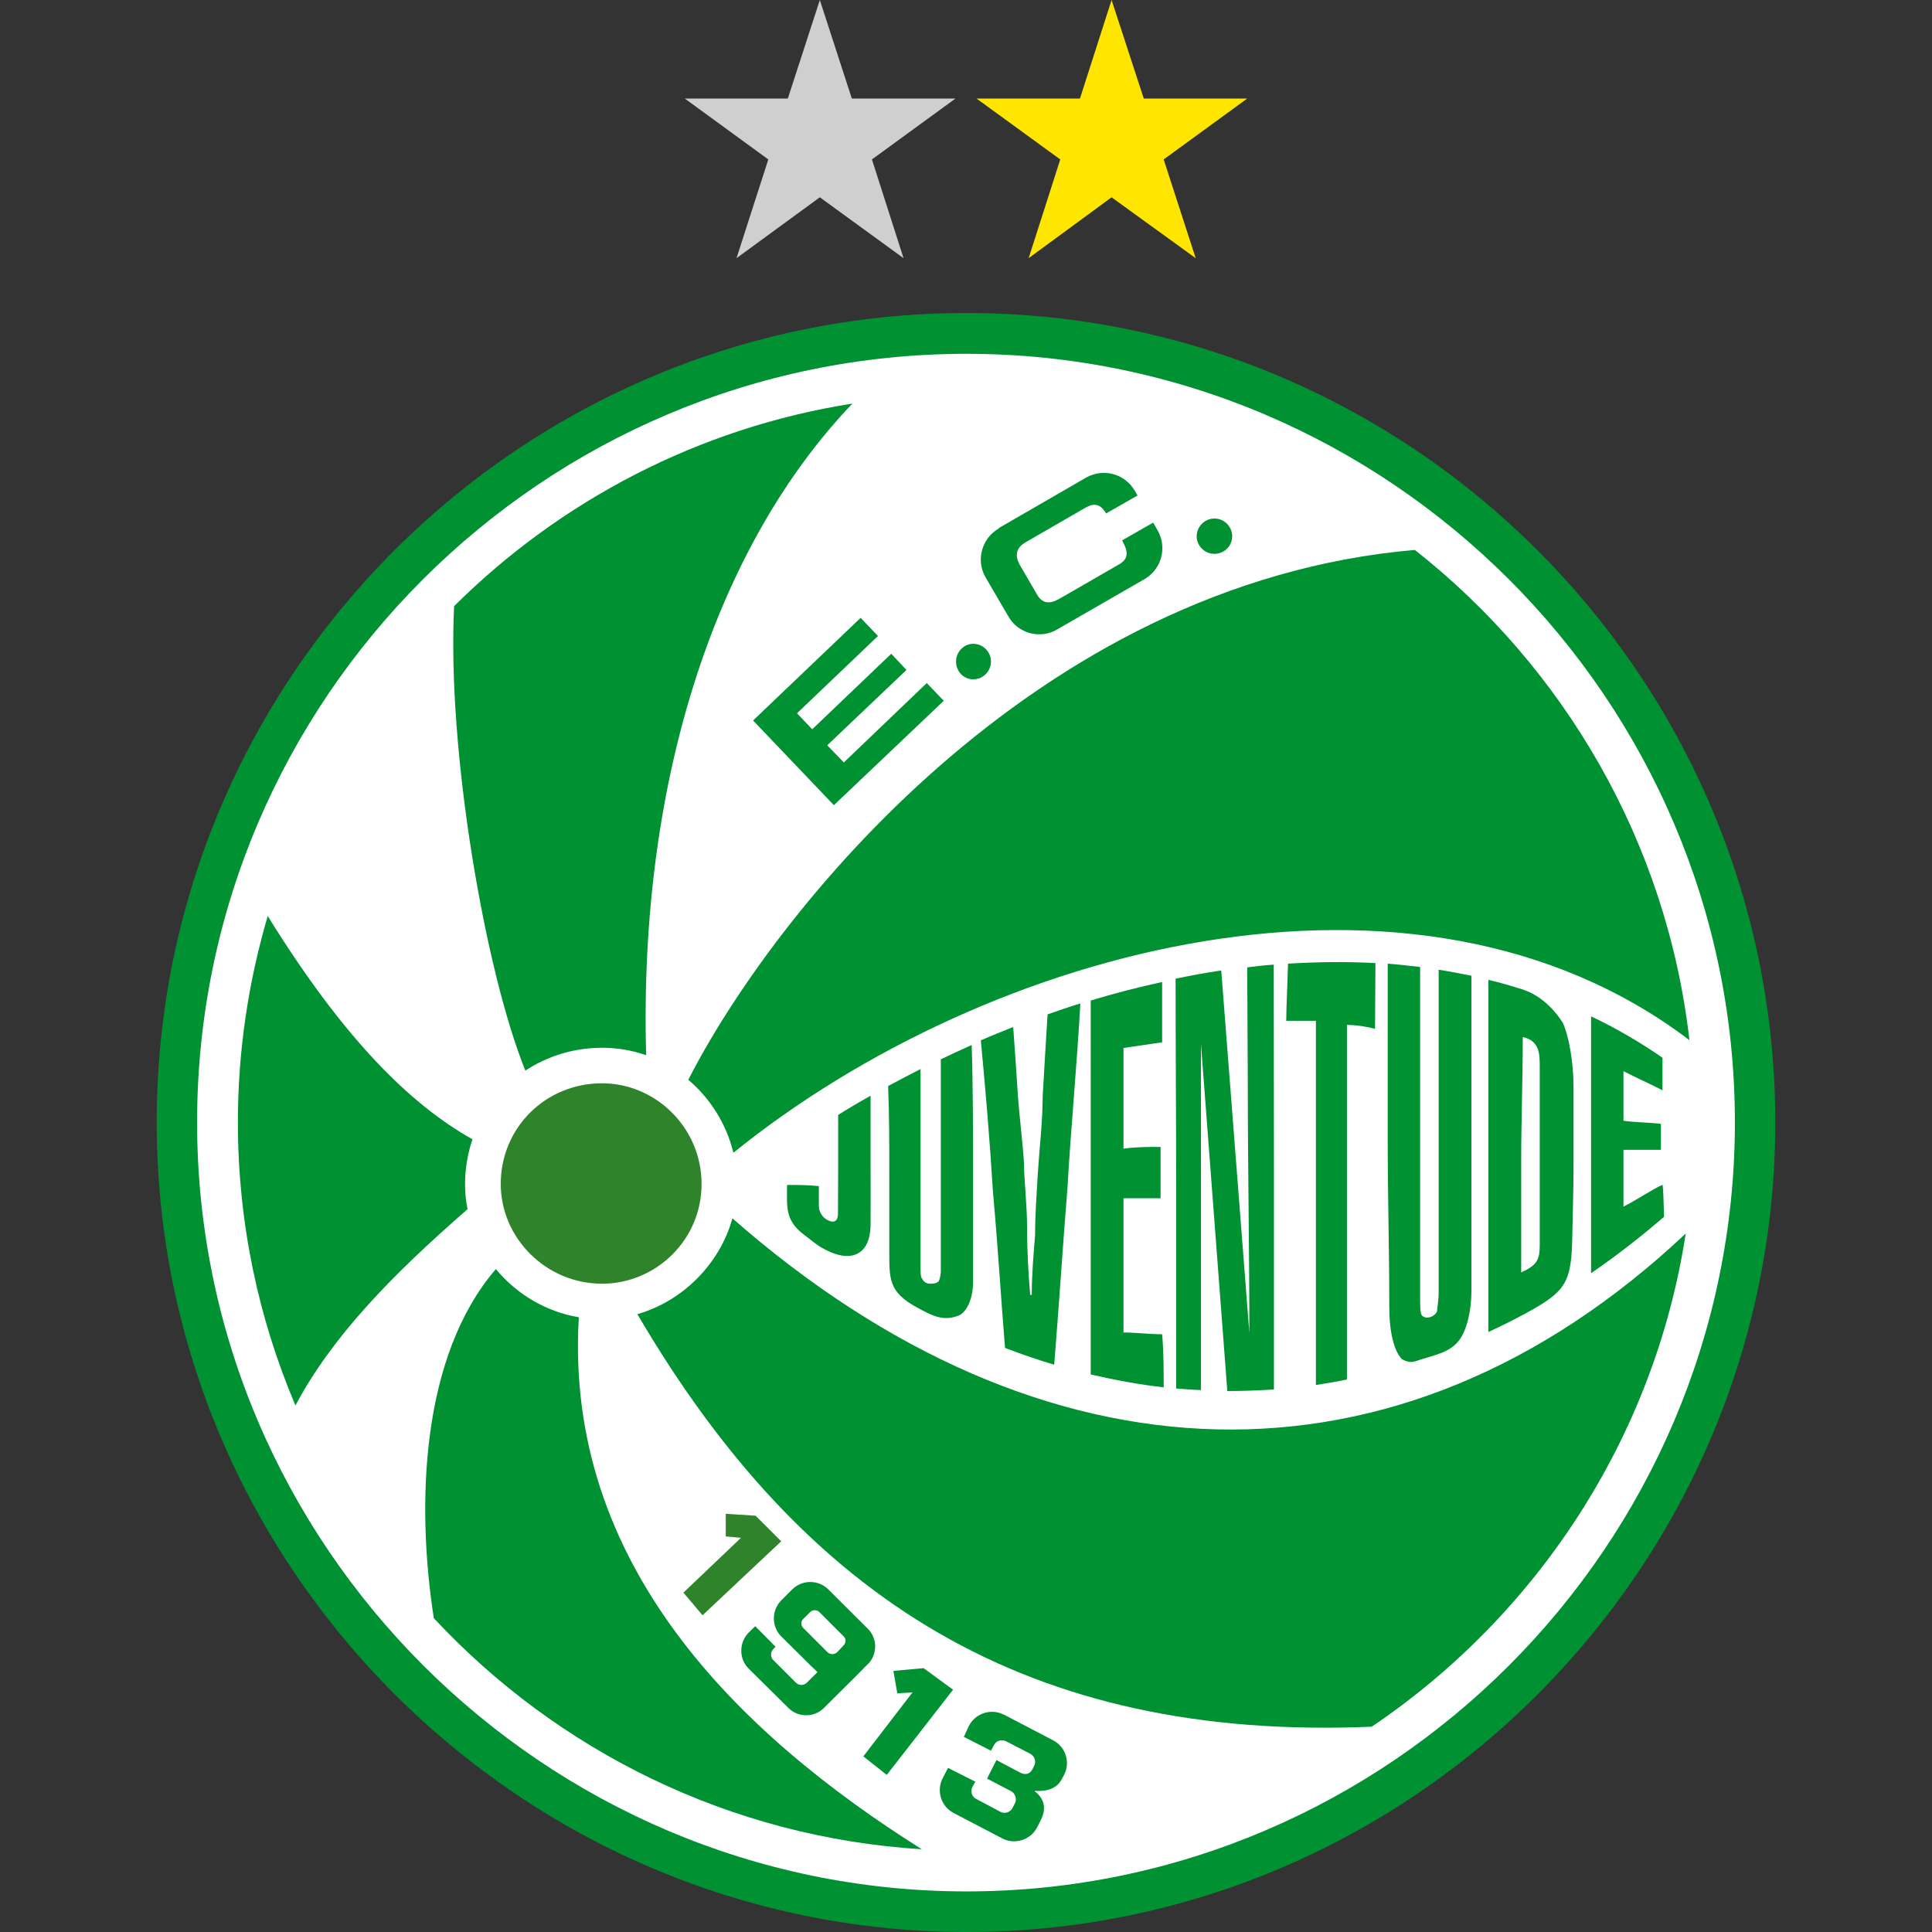
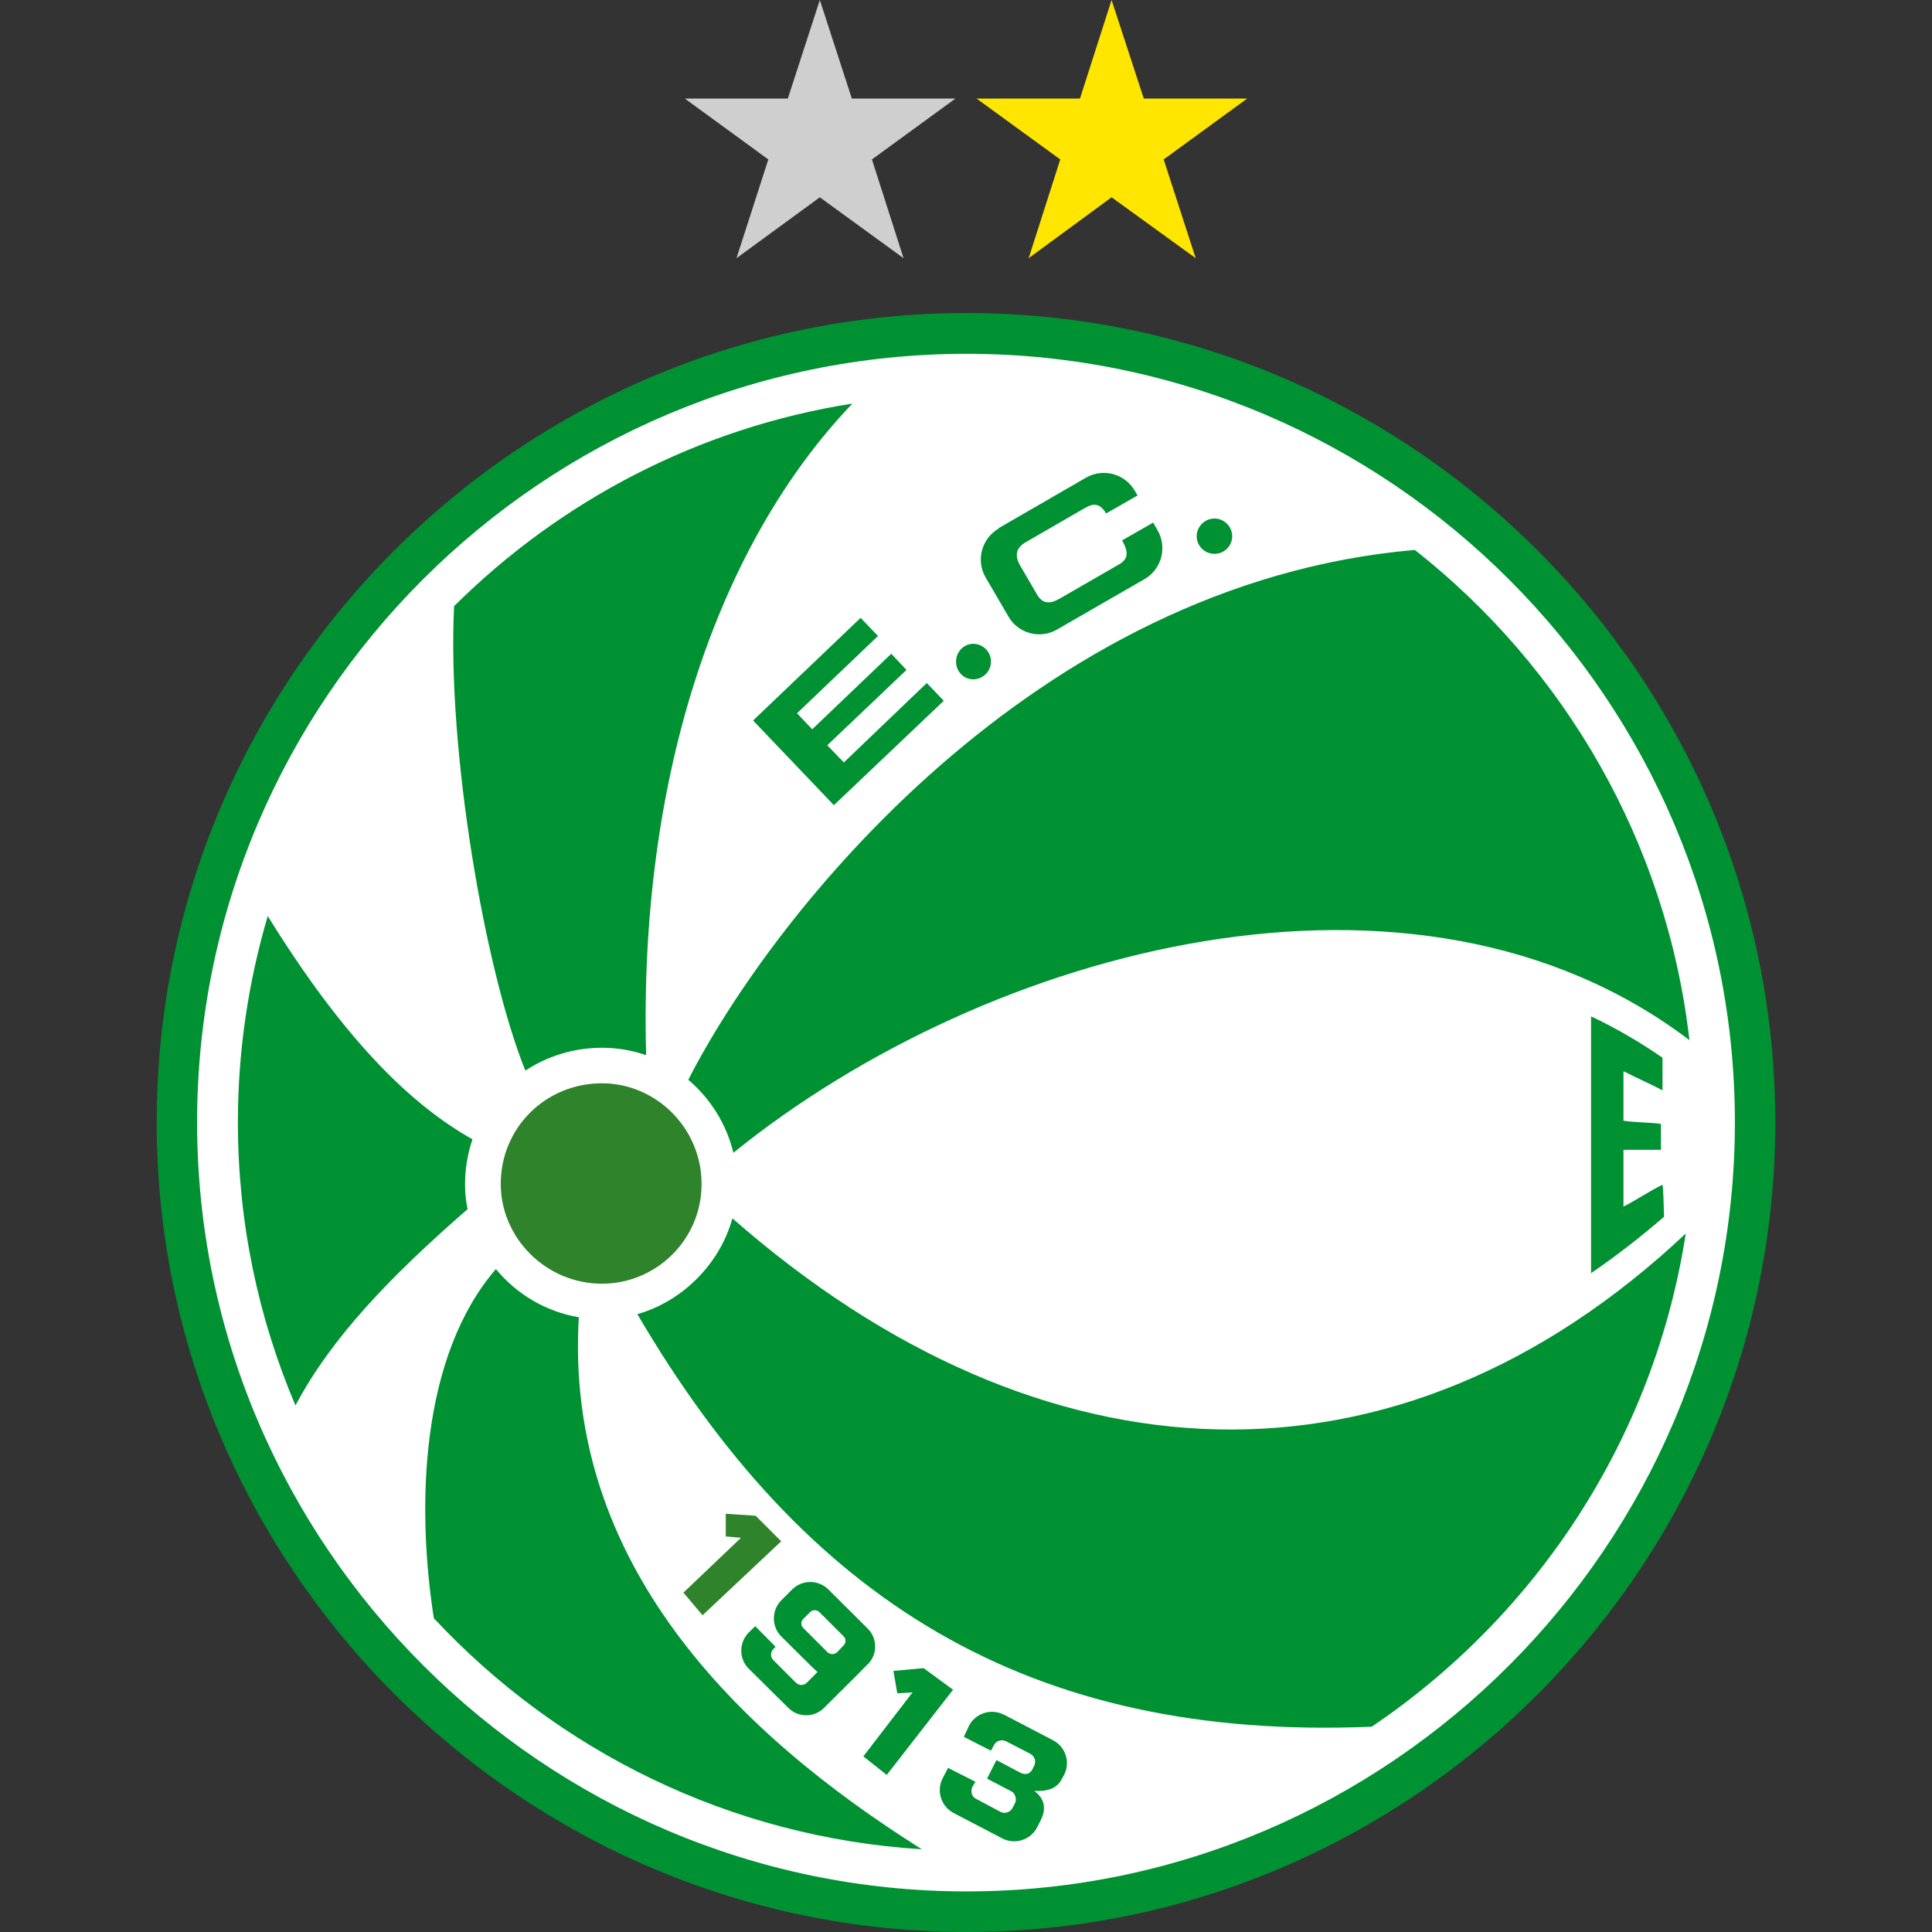
<svg xmlns="http://www.w3.org/2000/svg" height="99" viewBox="0 0 99 99" width="99">
  <rect x="0" y="0" width="99" height="99" fill="#333333" stroke="none" />
  <defs>
    <style>.d{fill:#cfcfcf;}.d,.e,.f,.g,.h,.i{stroke-width:0px;}.e{fill:#2e832b;}.e,.g,.i{fill-rule:evenodd;}.f{fill:#fee600;}.g{fill:#009132;}.h{opacity:0;}.h,.i{fill:#fff;}</style>
  </defs>
  <g id="a">
-     <rect class="h" height="99" width="99" />
-   </g>
+     </g>
  <g id="b">
    <g id="c">
      <path class="g" d="M49.53,16.04c22.8,0,41.44,18.64,41.44,41.47s-18.64,41.49-41.44,41.49S8.03,80.36,8.03,57.51,26.66,16.04,49.53,16.04Z" />
      <path class="i" d="M49.53,18.13c21.65,0,39.37,17.73,39.37,39.38s-17.72,39.41-39.37,39.41S10.1,79.2,10.1,57.51,27.82,18.13,49.53,18.13Z" />
      <path class="e" d="M30.85,55.51c2.74,0,5.1,2.27,5.1,5.16s-2.36,5.11-5.1,5.11c-2.89,0-5.19-2.36-5.19-5.11,0-2.89,2.3-5.16,5.19-5.16ZM40.03,78.98l-4.03,3.79-.98-1.16,2.95-2.81-.78-.07v-1.16s1.53.1,1.53.1l1.31,1.31Z" />
      <polygon class="f" points="63.91 5.05 58.61 5.05 56.96 0 55.34 5.05 50.04 5.05 54.33 8.17 52.71 13.23 56.96 10.11 61.27 13.23 59.63 8.17 63.91 5.05" />
      <polygon class="d" points="48.96 5.05 43.65 5.05 42.01 0 40.37 5.05 35.09 5.05 39.37 8.17 37.74 13.23 42.01 10.11 46.3 13.23 44.68 8.17 48.96 5.05" />
      <path class="g" d="M23.28,31.05c5.43-5.39,12.51-9.13,20.4-10.37-6.79,7.09-10.97,18.95-10.57,33.39-.72-.25-1.48-.38-2.25-.38-1.47,0-2.81.43-3.94,1.17-2.06-5.1-4.02-16.41-3.65-23.81ZM15.14,72.02c-1.9-4.47-2.95-9.37-2.95-14.51,0-3.66.54-7.21,1.53-10.57,3.91,6.32,7.32,9.66,10.49,11.44-.25.74-.38,1.52-.38,2.3,0,.44.04.86.13,1.28-3.94,3.43-6.97,6.57-8.82,10.06ZM47.23,94.76c-9.84-.61-18.67-5.05-25-11.84-.91-5.86-.66-13.43,3.18-17.89,1.05,1.27,2.54,2.18,4.25,2.47-.75,12.64,8.14,21.32,17.56,27.25ZM72.5,28.18c7.65,6.02,12.91,14.97,14.07,25.12-14.02-10.65-35.92-4.8-48.99,5.77-.36-1.49-1.19-2.79-2.31-3.74,4.29-8.41,17.69-25.46,37.23-27.15ZM37.53,62.43c15.86,13.91,34.08,14.67,48.85.78-1.61,10.48-7.64,19.57-16.09,25.27-17.59.74-29.05-6.5-37.63-21.14,2.32-.66,4.23-2.58,4.87-4.91ZM49.87,32.99c.5,0,.91.41.91.91s-.41.91-.91.91-.88-.41-.88-.91.4-.91.88-.91ZM62.23,26.57c.5,0,.91.41.91.91s-.41.9-.91.9-.91-.41-.91-.9.41-.91.91-.91ZM51.18,27.06l4.48-2.59c.88-.49,1.98-.2,2.49.68l.14.24-1.61.92c-.29-.49-.61-.55-1.05-.3l-3.08,1.78c-.5.29-.56.69-.28,1.18l.86,1.48c.28.49.65.52,1.16.23l3.07-1.77c.49-.29.45-.66.14-1.22l1.59-.91.23.4c.5.87.2,2-.68,2.5l-4.48,2.58c-.86.5-1.98.21-2.48-.66l-1.18-2.02c-.5-.87-.2-1.99.68-2.5ZM40.83,36.56l4.16-3.97-.89-.93-5.51,5.26,4.14,4.34,5.63-5.35-.87-.91-4.25,4.07-.85-.88,4.06-3.86-.78-.83-4.05,3.87-.78-.82Z" />
-       <path class="g" d="M44.61,56.15v3.5c0,1.1.01,2.14,0,3.14-.03,1.57-1.07,2.01-2.58,1.1-.29-.19-.55-.41-.83-.62-.99-.75-.87-1.43-.87-2.55.63,0,1.07,0,1.63.06v1.01c0,.37.25.65.49.75.23.12.49.09.49-.36,0-1.07.01-1.33.01-2.47v-2.58c.54-.34,1.1-.67,1.67-.99ZM49.79,53.54c.07,1.98.07,4.55.07,6.46v5.71c0,.85-.33,1.52-.71,1.69-.81.34-1.42,0-2.1-.37-1.55-.82-1.48-1.5-1.48-3.04v-3.74c0-1.53,0-3.05-.06-4.6.54-.29,1.1-.58,1.66-.87v10.07c0,.34,0,.59.08.67.08.17.24.26.4.26.08,0,.32,0,.4-.09.08,0,.16-.33.16-.59v-10.82c.53-.25,1.06-.5,1.6-.74ZM51.92,52.65c.08,1.07.17,2.38.24,3.51.08,1.11.24,2.31.31,3.42,0,.83.16,2.14.16,3.34,0,1.3.08,2.49.16,3.43h.08c0-1.03.09-2.05.17-3.06,0-1.02.08-2.14.14-3.16.09-1.39.25-2.67.25-3.98.07-1.24.17-2.85.25-4.17.56-.2,1.11-.39,1.68-.56-.17,3.08-.5,6.57-.66,9.45-.24,2.95-.44,6.12-.68,9.06-.85-.25-1.68-.54-2.52-.86-.22-2.71-.38-5.39-.62-8.02-.16-2.62-.38-5.22-.62-7.74.54-.24,1.1-.46,1.65-.68ZM55.89,70.44v-19.17c1.21-.37,2.43-.68,3.66-.95v3.09c-.64.09-1.35.2-1.98.29v5.16c.63-.09,1.27-.09,1.9-.09v2.63h-1.9v6.88c.63,0,1.35.09,1.98.09.08.85.08,1.94.08,2.72-1.24-.14-2.48-.37-3.74-.66ZM62.58,49.74l1.44,18.56c0-4.25-.08-8.5-.08-12.72l-.03-6.01c.45-.06.91-.11,1.36-.14,0,3.46.01,7.81.01,11.32v10.45c-.79.05-1.59.08-2.39.08l-1.35-17.79v17.74c-.42-.01-.85-.05-1.27-.08v-10.32c0-3.25-.03-7.32-.03-10.68.78-.16,1.55-.31,2.33-.42ZM70.48,49.35c0,.98-.02,2.51-.02,3.37-.4-.11-.96-.2-1.44-.2v18.17c-.53.11-1.06.2-1.59.28v-18.66h-1.52c0-.71.07-1.97.09-2.93,1.49-.09,2.98-.11,4.47-.03ZM76.27,68.27v-18.06c.61.14,1.2.32,1.78.5.08.03.14.06.21.08.79.33,1.42.98,1.82,1.62.31.66.55,2.04.55,3.23v4.32c0,1.02-.04,2.17-.06,3.29-.04,2.46-.28,2.9-2.39,4.05-.63.34-1.27.66-1.92.96ZM75.4,50.01v16.11c0,1.07-.24,2.04-.63,2.56-.46.62-1.3.77-2.02,1-.38.14-.54.17-.92-.04-.4-.42-.64-1.39-.64-2.67,0-3-.08-5.6-.08-8.5v-9.09c.55.04,1.11.11,1.66.17v16.77c0,.54,0,.96.08,1.07.2.26.7.08.79-.21,0-.11.08-.54.08-.96v-16.53c.57.09,1.12.2,1.68.31Z" />
      <path class="i" d="M78.03,53.15c0,2.17-.08,4.22-.08,6.37v5.68c.85-.38.95-.69.95-1.42v-9.13c0-.65-.01-1.32-.87-1.51Z" />
      <path class="g" d="M81.53,65.24v-13.16c1.27.6,2.5,1.32,3.66,2.12v1.67c-.63-.33-1.36-.65-2-.98v2.54c.64.09,1.28.08,1.92.16v1.33h-1.92v2.91c.64-.32,1.38-.83,2-1.12.04.18.06.95.08,1.64-1.23,1.06-2.47,2.02-3.74,2.89ZM48.84,86.58l-3.4,4.37-1.2-.95,2.52-3.28-.78.05-.2-1.15,1.55-.14,1.5,1.1ZM51.44,87.86l2.51,1.31c.65.33.91,1.12.58,1.77l-.12.22c-.24.48-.74.65-1.41.61.5.38.66.88.31,1.54l-.16.32c-.33.65-1.14.91-1.78.58l-2.49-1.3c-.65-.33-.91-1.13-.58-1.78l.28-.54,1.4.71-.15.26c-.06.11-.06.24-.03.36s.13.22.24.27l1.22.65c.11.06.24.07.36.03s.22-.13.27-.24l.13-.25c.09-.19,0-.49-.2-.59l-1.24-.65.48-.95,1.23.65c.24.12.49.08.62-.19l.08-.16c.12-.23.03-.51-.21-.63l-1.22-.63c-.24-.12-.52-.03-.63.2l-.15.28-1.39-.71.26-.56c.33-.65,1.13-.91,1.78-.58ZM44.47,85.27l-.57.58-1.68,1.67c-.5.5-1.32.5-1.82,0l-2.04-2.02c-.5-.5-.5-1.32,0-1.84l.34-.33,1.04,1.05-.11.12c-.16.16-.16.42,0,.57l1.15,1.15c.16.16.41.16.57,0l.54-.54-.36-.34-1.5-1.49c-.5-.5-.5-1.33,0-1.84l.57-.57c.51-.5,1.33-.5,1.84,0l2.03,2.02c.5.5.5,1.32,0,1.82Z" />
      <path class="i" d="M41.98,82.6l1.25,1.25c.13.12.13.33,0,.46l-.34.36c-.14.12-.34.12-.48,0l-1.25-1.25c-.13-.13-.13-.33,0-.46l.36-.36c.12-.12.33-.12.46,0Z" />
    </g>
  </g>
</svg>